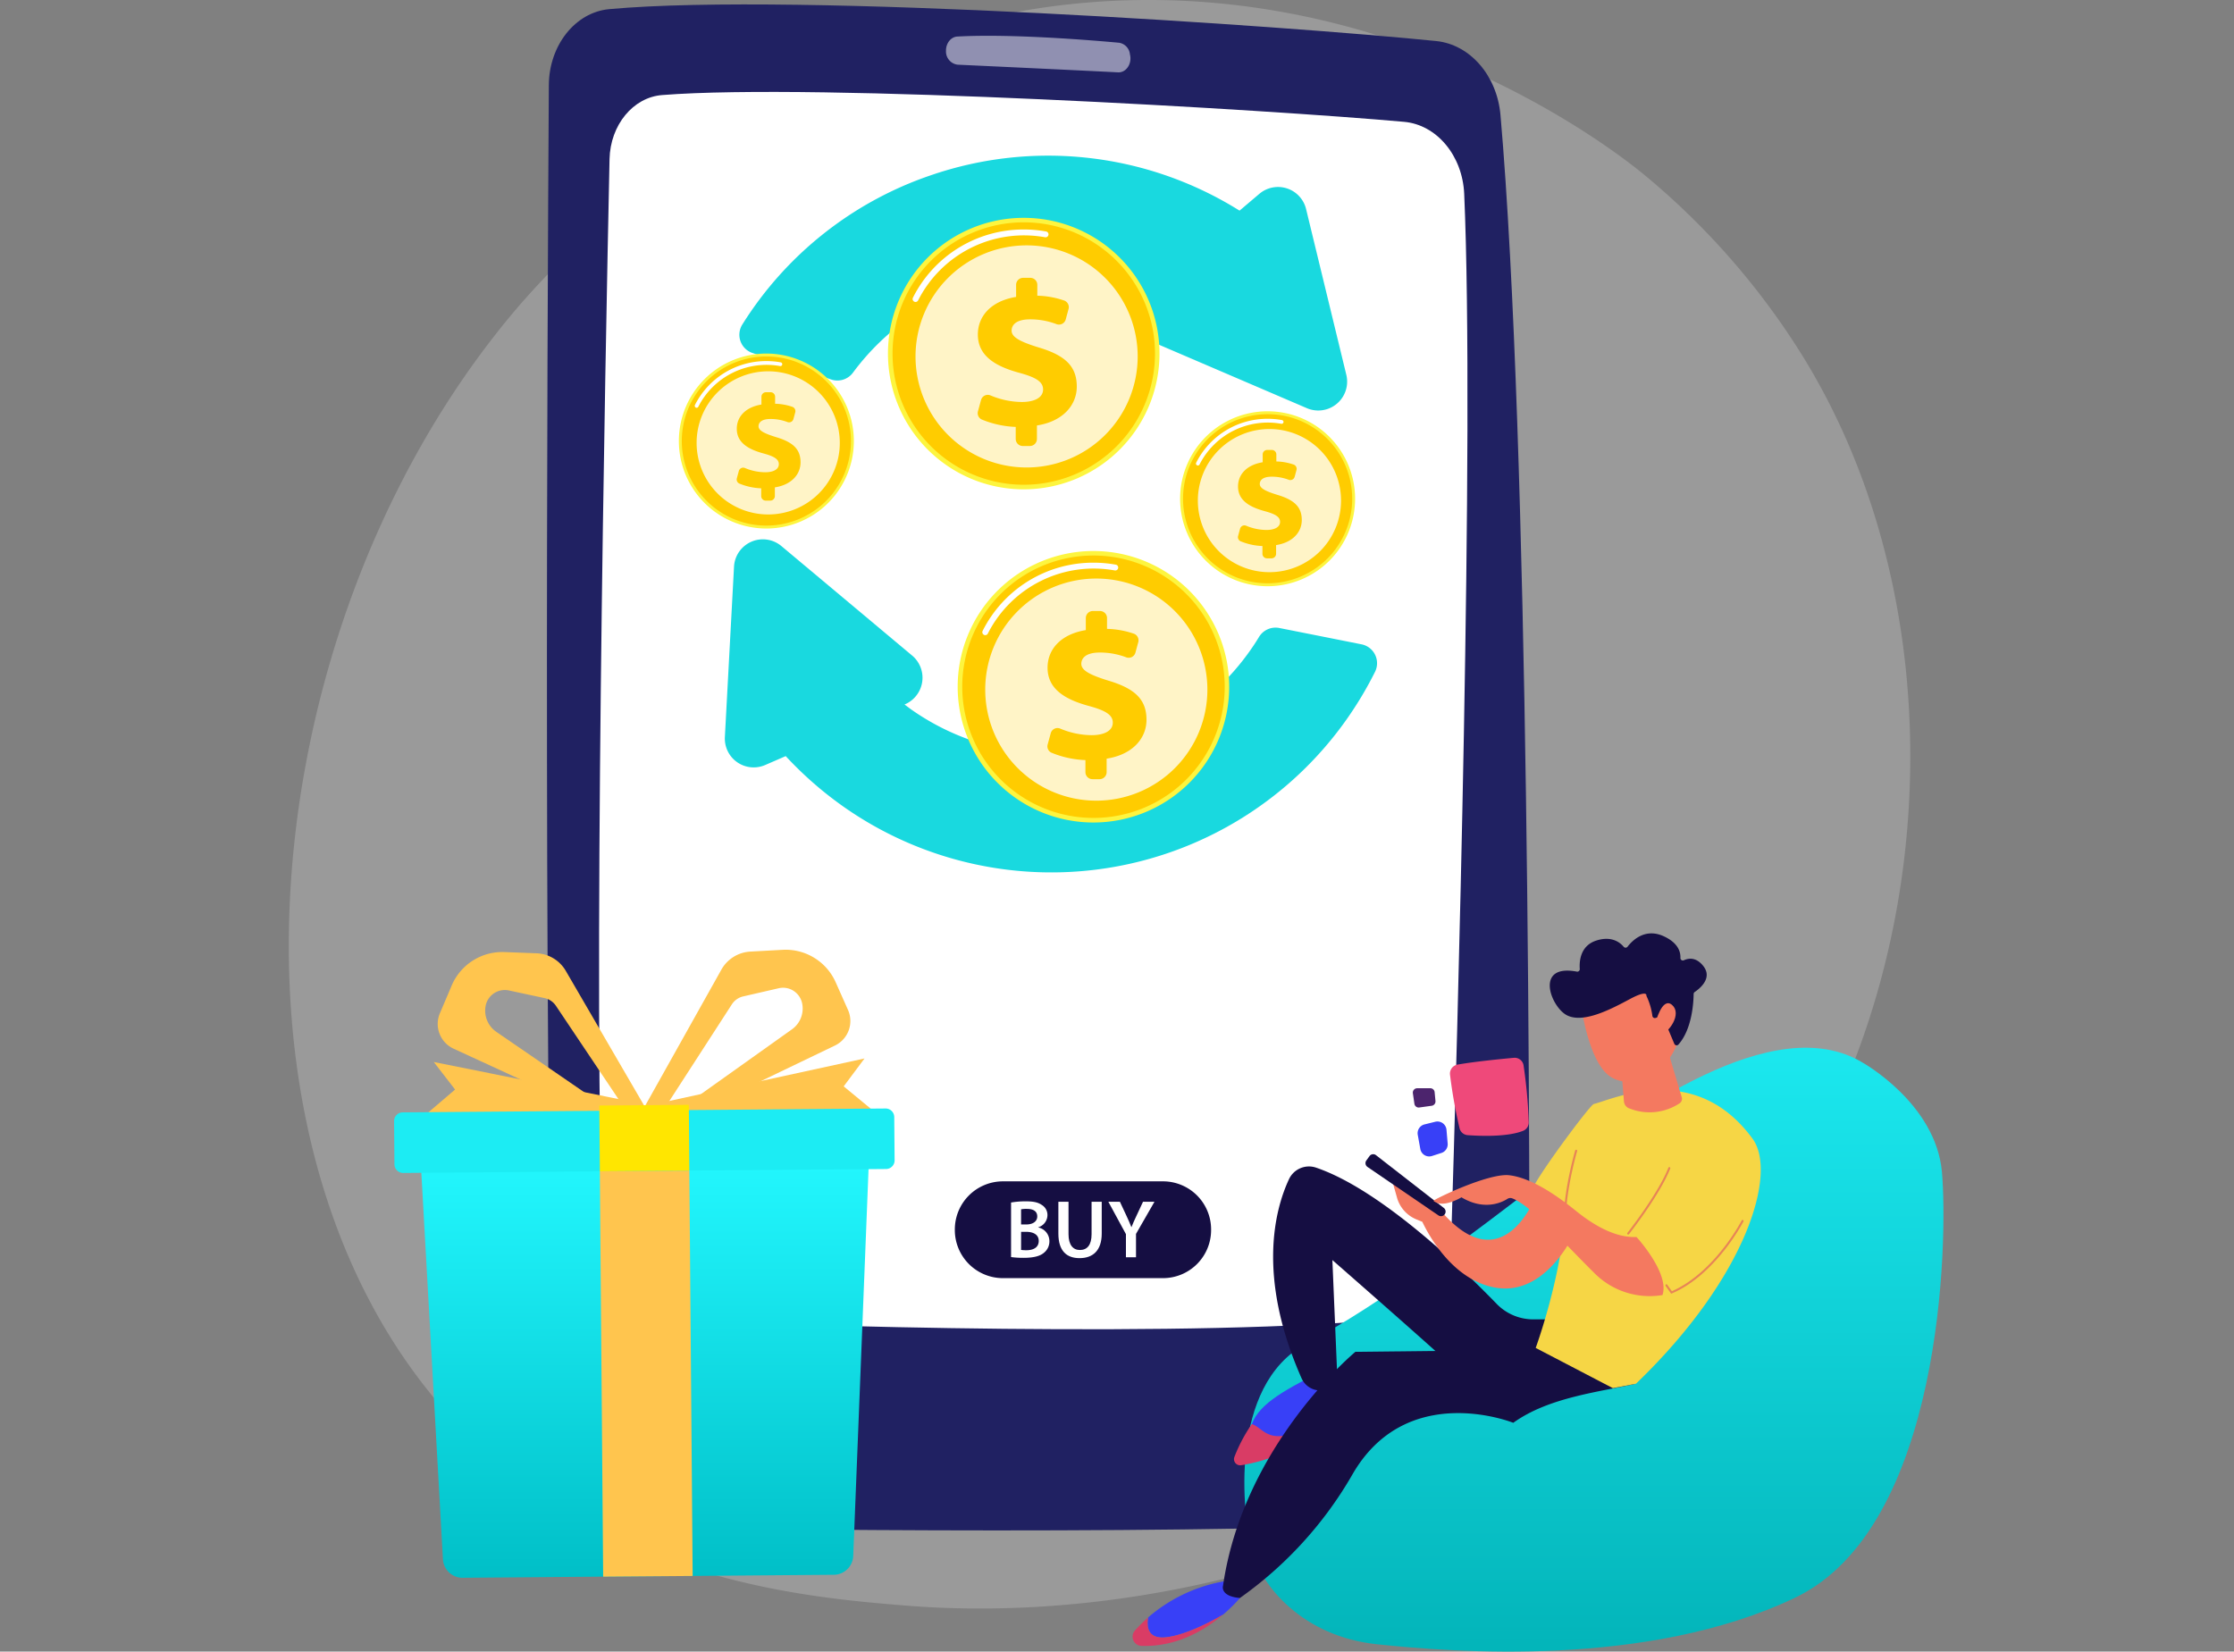
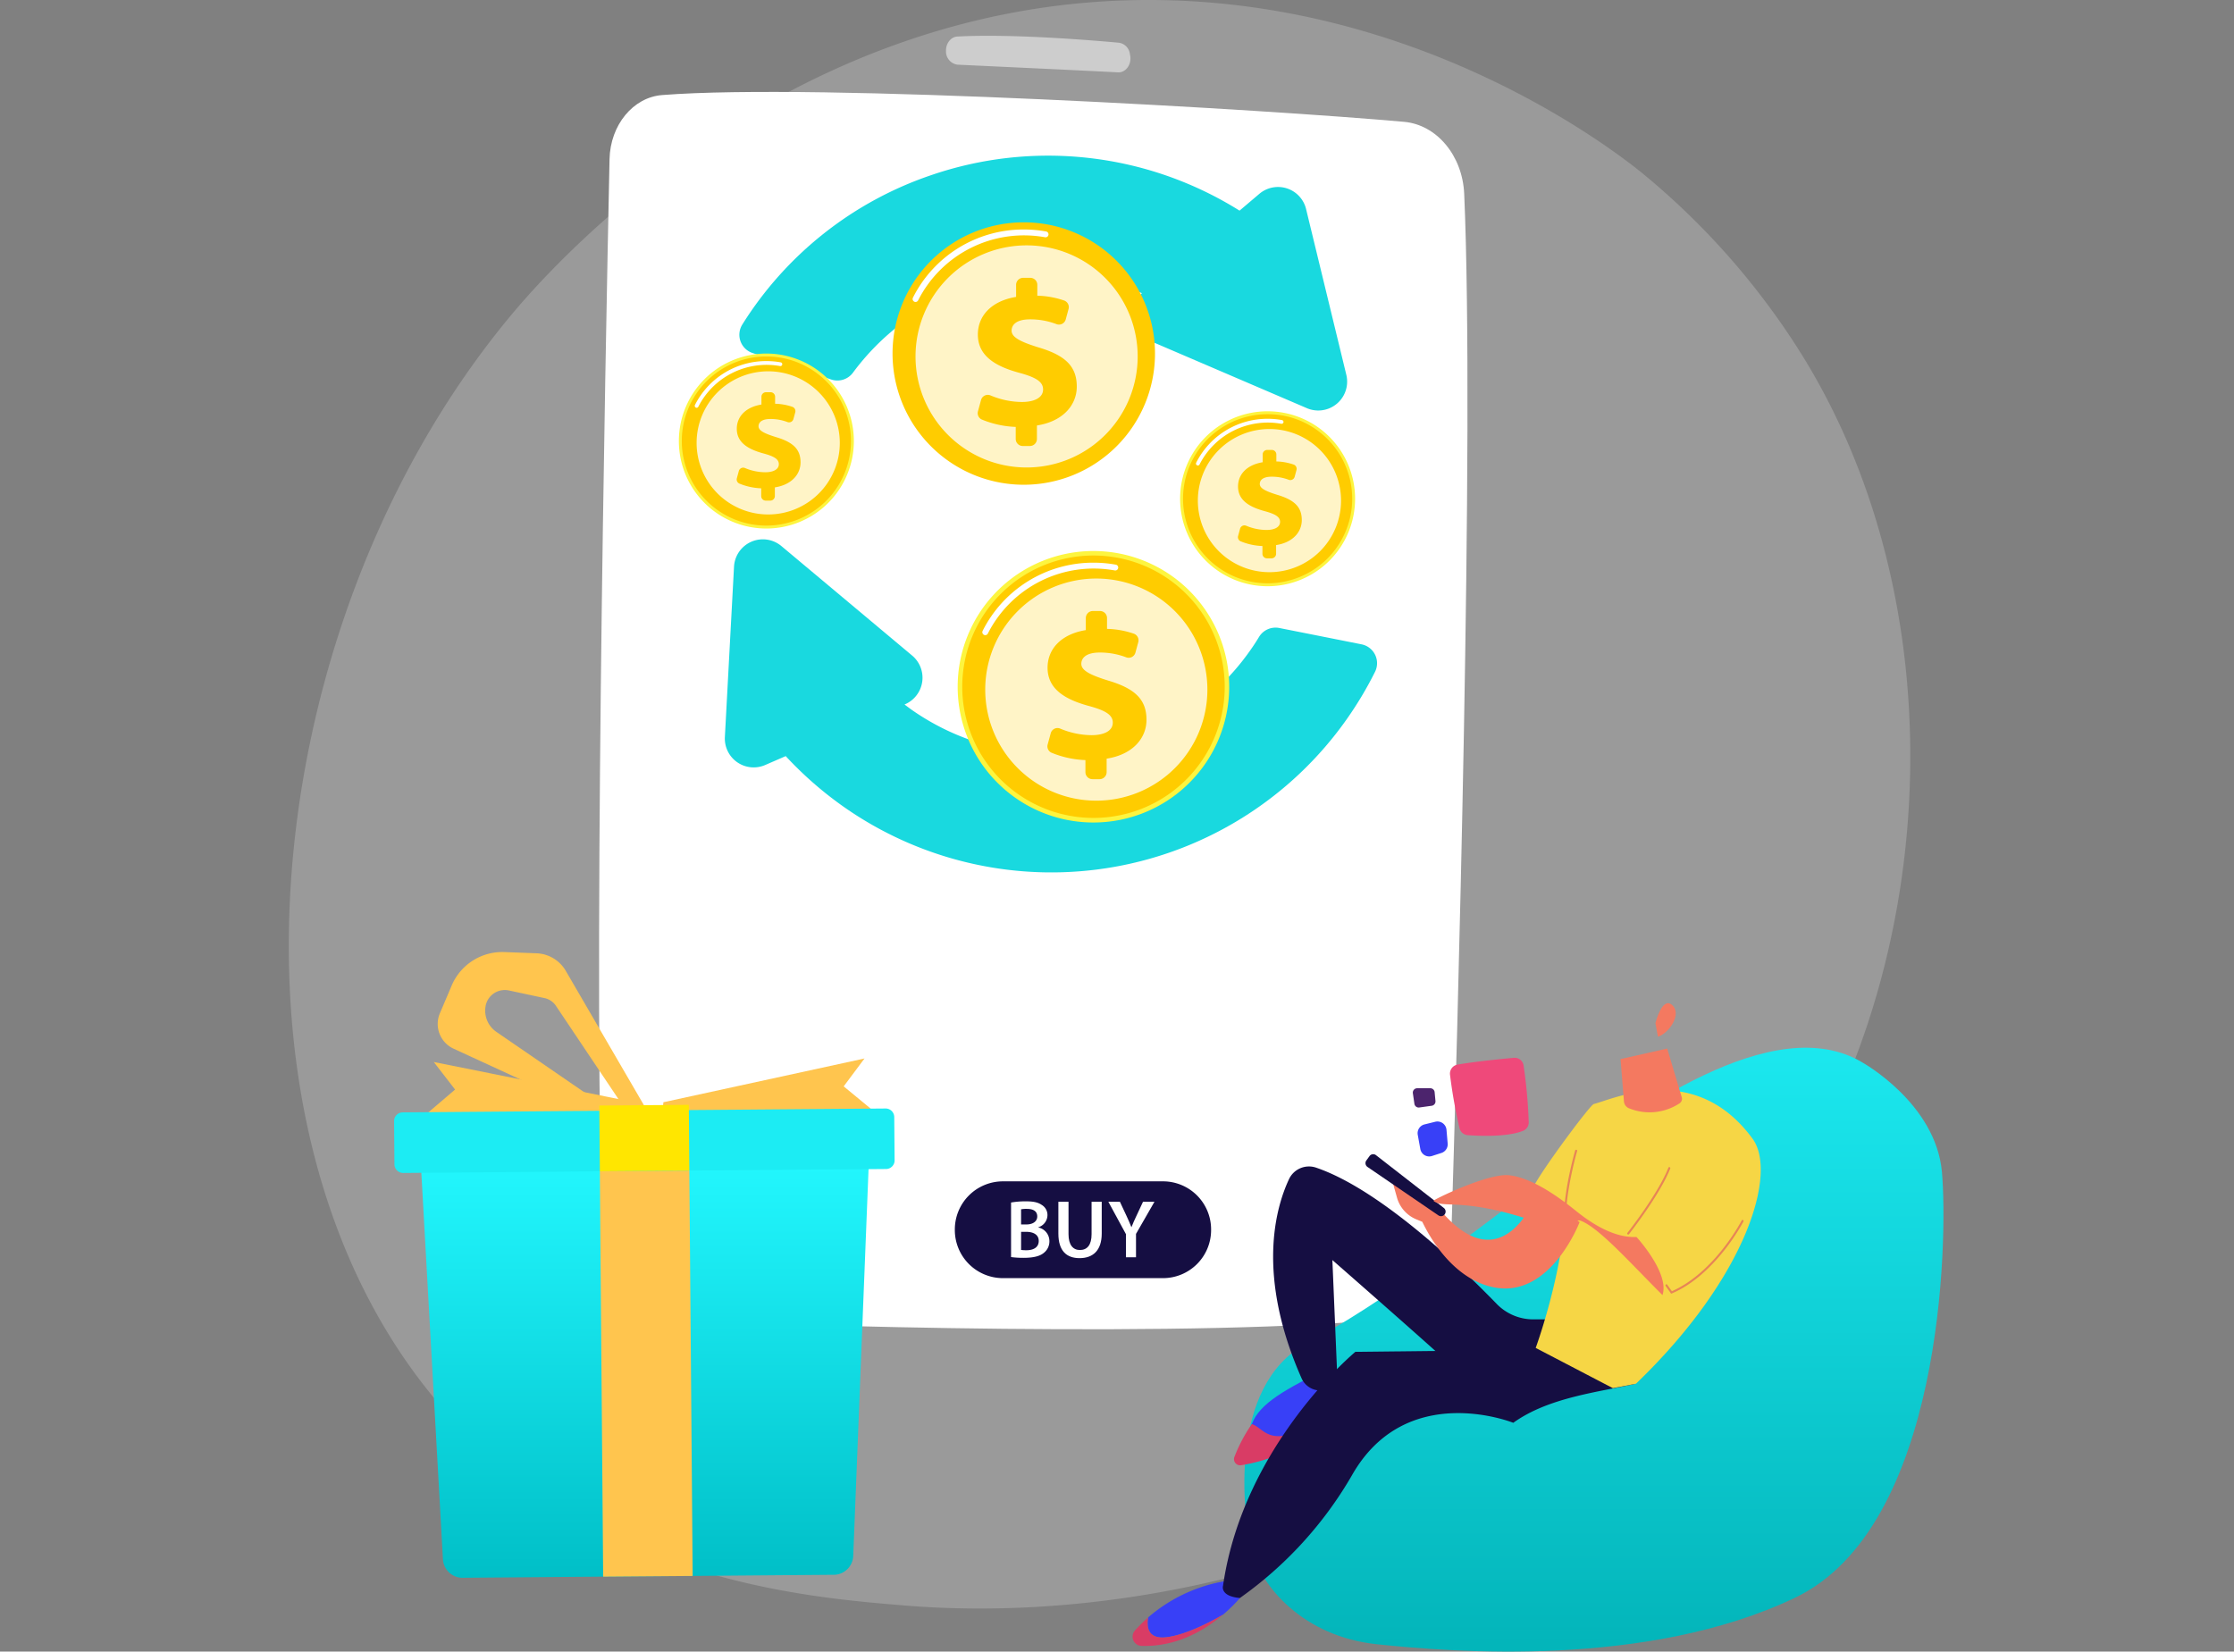
<svg xmlns="http://www.w3.org/2000/svg" xmlns:xlink="http://www.w3.org/1999/xlink" width="673" height="497.625" viewBox="0 0 673 497.625">
  <rect x="0" y="0" width="673" height="497.625" fill="#808080" stroke="none" />
  <defs>
    <linearGradient id="linear-gradient" x1="-0.534" y1="-0.179" x2="-0.534" y2="-0.179" gradientUnits="objectBoundingBox">
      <stop offset="0" stop-color="#2b3582" />
      <stop offset="1" stop-color="#150e42" />
    </linearGradient>
    <linearGradient id="linear-gradient-2" x1="0.5" x2="0.5" y2="1" gradientUnits="objectBoundingBox">
      <stop offset="0" stop-color="#23f8ff" />
      <stop offset="1" stop-color="#00bfc7" />
    </linearGradient>
    <linearGradient id="linear-gradient-3" x1="0.5" x2="0.5" y2="1" gradientUnits="objectBoundingBox">
      <stop offset="0" stop-color="#1debf2" />
      <stop offset="1" stop-color="#02b3b8" />
    </linearGradient>
    <linearGradient id="linear-gradient-4" x1="-11.166" y1="-17.594" x2="-11.16" y2="-17.594" gradientUnits="objectBoundingBox">
      <stop offset="0" stop-color="#53d8ff" />
      <stop offset="1" stop-color="#3840f7" />
    </linearGradient>
    <linearGradient id="linear-gradient-5" x1="-4.409" y1="-6.402" x2="-4.407" y2="-6.402" xlink:href="#linear-gradient" />
    <linearGradient id="linear-gradient-6" x1="-11.248" y1="-32.082" x2="-11.242" y2="-32.082" xlink:href="#linear-gradient-4" />
    <linearGradient id="linear-gradient-7" x1="-10.29" y1="-26.823" x2="-10.285" y2="-26.823" gradientUnits="objectBoundingBox">
      <stop offset="0" stop-color="#fdf53f" />
      <stop offset="0.665" stop-color="#e57a58" />
      <stop offset="1" stop-color="#d93c65" />
    </linearGradient>
    <linearGradient id="linear-gradient-8" x1="-12.278" y1="-60.151" x2="-12.272" y2="-60.151" xlink:href="#linear-gradient-7" />
    <linearGradient id="linear-gradient-9" x1="-2.907" y1="-6.516" x2="-2.906" y2="-6.516" xlink:href="#linear-gradient" />
    <linearGradient id="linear-gradient-10" x1="-6.616" y1="-4.557" x2="-6.614" y2="-4.557" gradientUnits="objectBoundingBox">
      <stop offset="0" stop-color="#fdf53f" />
      <stop offset="0.665" stop-color="#eb9d50" />
      <stop offset="1" stop-color="#f6d645" />
    </linearGradient>
    <linearGradient id="linear-gradient-11" x1="-26.015" y1="-20.684" x2="-26.005" y2="-20.684" gradientUnits="objectBoundingBox">
      <stop offset="0" stop-color="#f9b776" />
      <stop offset="1" stop-color="#f47960" />
    </linearGradient>
    <linearGradient id="linear-gradient-12" x1="-16.162" y1="-11.743" x2="-16.156" y2="-11.743" xlink:href="#linear-gradient-11" />
    <linearGradient id="linear-gradient-13" x1="-9.737" y1="-10.737" x2="-9.734" y2="-10.737" xlink:href="#linear-gradient" />
    <linearGradient id="linear-gradient-14" x1="-80.243" y1="-37.967" x2="-80.214" y2="-37.967" xlink:href="#linear-gradient-11" />
    <linearGradient id="linear-gradient-15" x1="-7.304" y1="-13.324" x2="-7.301" y2="-13.324" xlink:href="#linear-gradient-11" />
    <linearGradient id="linear-gradient-16" x1="-16.771" y1="-22.949" x2="-16.764" y2="-22.949" xlink:href="#linear-gradient" />
    <linearGradient id="linear-gradient-17" x1="-6.137" y1="-11.921" x2="-6.134" y2="-11.921" xlink:href="#linear-gradient-11" />
    <linearGradient id="linear-gradient-18" x1="-18.129" y1="-16.988" x2="-18.122" y2="-16.988" gradientUnits="objectBoundingBox">
      <stop offset="0" stop-color="#a737d5" />
      <stop offset="1" stop-color="#ef497a" />
    </linearGradient>
    <linearGradient id="linear-gradient-19" x1="-61.386" y1="-70.377" x2="-61.36" y2="-70.377" gradientUnits="objectBoundingBox">
      <stop offset="0" stop-color="#cb236d" />
      <stop offset="1" stop-color="#4c246d" />
    </linearGradient>
    <linearGradient id="linear-gradient-20" x1="-46.375" y1="-39.781" x2="-46.355" y2="-39.781" xlink:href="#linear-gradient-4" />
  </defs>
  <g id="cashback-and-loyalty-benefits-img" transform="translate(-2 -80.871)">
    <rect id="Rectangle_2" data-name="Rectangle 2" width="673" height="497" transform="translate(2 81)" fill="none" />
    <g id="Illustration" transform="translate(89 80.871)">
      <g id="_Group_" data-name="&lt;Group&gt;">
        <path id="_Path_" data-name="&lt;Path&gt;" d="M920.616,783.625c-49.478,114.4-180.106,163.524-282.457,155.153-27.938-2.293-84.17-6.9-128.068-47.95-84.312-78.856-71.321-243.66,9.384-340.7,10.4-12.494,82.34-96.2,194.448-95.082,82.073.818,139.691,46.67,146.693,52.375A224.343,224.343,0,0,1,906.576,559C947.914,622.927,951.54,712.144,920.616,783.625Z" transform="translate(-452.618 -455.037)" fill="#d6d6d6" opacity="0.3" />
        <g id="_Group_2" data-name="&lt;Group&gt;" transform="translate(77.767 1.332)">
-           <path id="_Path_2" data-name="&lt;Path&gt;" d="M890.759,486.856c-.462,73.56-1.706,327.243,2.062,417.083.391,9.508,7.038,17.062,15.178,17.239,40.272.942,187.89,2.63,253.683-1.582,13.7-.889,24.419-14.04,24.455-30.106.213-77.186-.018-294.293-8.691-393.623-1.031-11.89-9.171-21.256-19.354-22.3-43.916-4.461-192.315-14.787-249.134-9.615-10.237.942-18.128,10.894-18.2,22.909Z" transform="translate(-890.188 -462.532)" fill="url(#linear-gradient)" />
          <path id="_Path_3" data-name="&lt;Path&gt;" d="M981.709,631.133c-1.262,59.378-5.136,256.918-1.884,329.891.48,10.663,7.8,19.176,16.919,19.656,37.553,2.008,165.621,5.758,220.573-.231,9.9-1.066,17.524-10.557,17.9-22.18,1.866-60.586,7.127-244.531,3.963-316.687-.515-11.516-8.282-20.811-18.11-21.682-40.646-3.661-176.8-11.765-223.506-8.069-8.762.675-15.622,9.028-15.853,19.3Z" transform="translate(-962.851 -584.522)" fill="#fff" />
          <path id="_Path_4" data-name="&lt;Path&gt;" d="M1566.6,520.241a4,4,0,0,0,3.5,4.177c9.508.444,36.309,1.688,48.305,2.31,2.346.142,4.177-2.382,3.679-5.083l-.089-.462a3.885,3.885,0,0,0-3.27-3.377c-8.1-.746-32.559-2.773-48.714-1.866C1568.072,516.047,1566.561,517.966,1566.6,520.241Z" transform="translate(-1446.382 -506.26)" fill="#fff" opacity="0.5" />
        </g>
        <g id="_Group_3" data-name="&lt;Group&gt;" transform="translate(31.72 286.156)">
          <g id="_Group_4" data-name="&lt;Group&gt;" transform="translate(7.003 32.764)">
            <path id="_Path_5" data-name="&lt;Path&gt;" d="M736.258,2267.692l-60.8-12.192,6.416,8.3-11.374,9.7,67.091,5.723Z" transform="translate(-670.5 -2254.434)" fill="#ffc54e" />
            <path id="_Path_6" data-name="&lt;Path&gt;" d="M1082.255,2262.687l60.586-13.187-6.274,8.406,11.534,9.508-67,6.825Z" transform="translate(-1008.126 -2249.5)" fill="#ffc54e" />
          </g>
          <g id="_Group_5" data-name="&lt;Group&gt;" transform="translate(13.133 0)">
            <path id="_Path_7" data-name="&lt;Path&gt;" d="M721.952,2081.465a5.934,5.934,0,0,1,4.514-.853l10.7,2.293a5.523,5.523,0,0,1,3.448,2.328l22.749,33.945,3.91-3.75-23.673-40.7a10.659,10.659,0,0,0-8.815-5.314l-9.7-.373a16.562,16.562,0,0,0-15.853,10.042l-3.572,8.406a8.207,8.207,0,0,0,4.123,10.664l48.714,22.447,1.848-1.635-37.713-25.912a7.736,7.736,0,0,1-3.2-7.749,5.875,5.875,0,0,1,2.524-3.839Z" transform="translate(-704.996 -2068.34)" fill="#ffc54e" />
-             <path id="_Path_8" data-name="&lt;Path&gt;" d="M1101.169,2077.545a5.823,5.823,0,0,0-4.532-.782l-10.663,2.453a5.551,5.551,0,0,0-3.412,2.4l-22.18,34.3-3.981-3.679,23-41.072a10.677,10.677,0,0,1,8.744-5.456l9.686-.533a16.5,16.5,0,0,1,16.013,9.775l3.714,8.335a8.2,8.2,0,0,1-3.946,10.735l-48.341,23.246-1.866-1.6,37.269-26.534a7.687,7.687,0,0,0,3.075-7.784A5.9,5.9,0,0,0,1101.169,2077.545Z" transform="translate(-993.947 -2065.149)" fill="#ffc54e" />
          </g>
          <path id="_Path_9" data-name="&lt;Path&gt;" d="M675.8,2411.4l6.771,121.19a5.918,5.918,0,0,0,5.669,5.6l112.357-.906a5.937,5.937,0,0,0,5.581-5.705l4.8-121.279Z" transform="translate(-667.856 -2348.958)" fill="url(#linear-gradient-2)" />
          <path id="_Path_10" data-name="&lt;Path&gt;" d="M1007.527,2525.059l-26.961.213L979.5,2395.213l26.961-.213Z" transform="translate(-917.581 -2336.377)" fill="#ffc54e" />
          <path id="_Path_11" data-name="&lt;Path&gt;" d="M781.774,2336.876a2.6,2.6,0,0,0-2.612-2.577l-145.485,1.173a2.6,2.6,0,0,0-2.577,2.63l.107,13.045a2.621,2.621,0,0,0,2.613,2.577l145.485-1.191a2.6,2.6,0,0,0,2.577-2.63Z" transform="translate(-631.099 -2286.464)" fill="#1cecf3" />
          <path id="_Path_12" data-name="&lt;Path&gt;" d="M1006.121,2347.916l-26.961.213-.16-19.816,26.961-.213Z" transform="translate(-917.17 -2281.367)" fill="#ffe600" />
        </g>
        <g id="_Group_6" data-name="&lt;Group&gt;" transform="translate(254.187 281.223)">
          <path id="_Path_13" data-name="&lt;Path&gt;" d="M2258.507,2235.724s22.162,12.281,23.993,33.057.16,107.025-44.289,128.246c-44.449,21.238-103.258,16.351-125.775,14.022s-35.011-17.63-37.8-28.169c-2.79-10.521-7.287-49.781,16.4-62.434,23.673-12.672,48.554-32.062,73.418-50.954C2189.319,2250.617,2231.919,2219.782,2258.507,2235.724Z" transform="translate(-2038.671 -2196.837)" fill="url(#linear-gradient-3)" />
          <path id="_Path_14" data-name="&lt;Path&gt;" d="M2095.419,2773.2s5.972.32,6.7,12.618c0,0-13.863,12.441-32.594,15.391-1.4.231,1.955-9.6,2.47-10.93C2074.412,2783.952,2082,2779.865,2095.419,2773.2Z" transform="translate(-2036.068 -2642.429)" fill="url(#linear-gradient-4)" />
          <path id="_Path_15" data-name="&lt;Path&gt;" d="M2205.494,2478.619h-6.007a15.34,15.34,0,0,1-11.019-4.674c-9.935-10.255-34.8-34.407-54.437-41.054a6.639,6.639,0,0,0-8.122,3.5c-4.088,8.744-9.846,29.111,3.768,59.929a6.147,6.147,0,0,0,8.9,2.79,5.179,5.179,0,0,0,1.919-2.328l-1.511-36.025s33.057,28.9,38.8,34.479S2212.728,2497.423,2205.494,2478.619Z" transform="translate(-2078.786 -2362.316)" fill="url(#linear-gradient-5)" />
          <path id="_Path_16" data-name="&lt;Path&gt;" d="M1908.488,3144.821a47.476,47.476,0,0,1,25.877-11.321l4.123,2.524a45.185,45.185,0,0,1-7.429,7.944c-4.408,2.559-11.2,6.025-16.848,6.789C1908.737,3151.486,1907.92,3148.162,1908.488,3144.821Z" transform="translate(-1903.806 -2938.696)" fill="url(#linear-gradient-6)" />
          <path id="_Path_17" data-name="&lt;Path&gt;" d="M2060.18,2839.945c3.252,1.049,4.692,5.669,12.956,2.613a72.816,72.816,0,0,0,17.008-8.957c.071.6.125,1.226.16,1.884,0,0-14.609,13.916-33.359,16.866a1.858,1.858,0,0,1-2.008-2.506A47.567,47.567,0,0,1,2060.18,2839.945Z" transform="translate(-2024.254 -2692.095)" fill="url(#linear-gradient-7)" />
          <path id="_Path_18" data-name="&lt;Path&gt;" d="M1883.535,3197.216a44.517,44.517,0,0,1,4-3.963c-.569,3.341.249,6.665,5.723,5.936,5.652-.764,12.441-4.23,16.848-6.789-5.51,4.71-13.916,9.721-24.526,9.419A2.786,2.786,0,0,1,1883.535,3197.216Z" transform="translate(-1882.851 -2987.127)" fill="url(#linear-gradient-8)" />
          <path id="_Path_19" data-name="&lt;Path&gt;" d="M2134.9,2743.2l-59.111.64s-33.75,27.92-39.881,70.5c0,0-1.013,3.128,5.083,3.679a117.009,117.009,0,0,0,33.714-36.9c16.333-28.9,48.643-15.888,48.643-15.888,10.628-7.66,25.646-9.224,36.949-11.783Z" transform="translate(-2008.655 -2617.761)" fill="url(#linear-gradient-9)" />
          <path id="_Path_20" data-name="&lt;Path&gt;" d="M2561.614,2380.728s7.233-19.674,8.78-38.78a83.076,83.076,0,0,0-8.6-6.5,2.4,2.4,0,0,1-.924-3.11c2.435-5.047,17.133-24.828,18.235-25.095,5.989-1.51,30.569-13.187,47.861,10.486,7.429,10.148-1.475,41.427-35.154,73.791l-6.949,1.333Z" transform="translate(-2440.166 -2255.823)" fill="url(#linear-gradient-10)" />
          <path id="_Path_21" data-name="&lt;Path&gt;" d="M2724.058,2232.7l4.39,14.68a1.647,1.647,0,0,1-.622,1.795,16.416,16.416,0,0,1-15.249,1.529,2.426,2.426,0,0,1-1.546-2.062L2710,2235.864Z" transform="translate(-2562.996 -2197.99)" fill="url(#linear-gradient-11)" />
          <g id="_Group_7" data-name="&lt;Group&gt;" transform="translate(125.688 0)">
-             <path id="_Path_22" data-name="&lt;Path&gt;" d="M2644.1,2119.441s2.168,15.2,8.015,19.869c5.829,4.692,17.221,1.155,21.06-10.308l-7.66-19.6Z" transform="translate(-2634.496 -2096.603)" fill="url(#linear-gradient-12)" />
-             <path id="_Path_23" data-name="&lt;Path&gt;" d="M2621.951,2062.881a.747.747,0,0,1-.977-.6,19.85,19.85,0,0,0-1.813-6.078s.551-1.99-5.047,1.031c-5.6,3-14,7.429-18.963,4.8-4.816-2.577-9.722-15.515,3.039-13.116a.751.751,0,0,0,.906-.782c-.16-2.133.053-7.02,5.012-8.584,4.621-1.475,7.162.622,8.211,1.884a.755.755,0,0,0,1.173-.018c1.386-1.813,5.154-5.669,10.717-3.234,4.567,2.026,5.278,4.834,5.207,6.594a.74.74,0,0,0,1.066.711c1.4-.64,3.661-.978,5.812,1.724,2.986,3.75-1.28,6.985-2.559,7.838a.746.746,0,0,0-.337.622c-.018,1.937-.32,10.415-4.568,15.2a.751.751,0,0,1-1.262-.213l-3.27-7.8a.774.774,0,0,0-.924-.426Z" transform="translate(-2590.06 -2037.394)" fill="url(#linear-gradient-13)" />
            <path id="_Path_24" data-name="&lt;Path&gt;" d="M2769.1,2161.84s1.991-8.14,5.03-5.492-.8,8.46-4.265,9.562Z" transform="translate(-2737.28 -2134.772)" fill="url(#linear-gradient-14)" />
          </g>
          <path id="_Path_25" data-name="&lt;Path&gt;" d="M2614.2,2425.456a.3.3,0,0,1-.3-.3c-.018-8.868,3.377-20.6,3.412-20.7a.322.322,0,0,1,.391-.213.293.293,0,0,1,.2.373c-.035.124-3.412,11.765-3.377,20.545a.315.315,0,0,1-.32.3Z" transform="translate(-2483.975 -2339.028)" fill="#e78456" />
          <path id="_Path_26" data-name="&lt;Path&gt;" d="M2721.632,2453.982a.268.268,0,0,1-.2-.071.294.294,0,0,1-.053-.427c.089-.125,9.224-11.712,12.334-19.621a.314.314,0,0,1,.409-.178.3.3,0,0,1,.16.391c-3.146,8-12.334,19.674-12.423,19.781A.259.259,0,0,1,2721.632,2453.982Z" transform="translate(-2572.299 -2363.235)" fill="#e78456" />
          <path id="_Path_27" data-name="&lt;Path&gt;" d="M2787.842,2545.455l-1.671-2.346a.325.325,0,0,1,.071-.427.293.293,0,0,1,.427.071l1.386,1.955c12.938-5.687,20.954-21.149,21.025-21.309a.3.3,0,0,1,.409-.142.309.309,0,0,1,.142.409c-.089.16-8.282,16.013-21.558,21.7Z" transform="translate(-2625.589 -2436.882)" fill="#e78456" />
          <path id="_Path_28" data-name="&lt;Path&gt;" d="M2366.587,2458.594s-9.7,27.956-28.631,6.665l-1.8-.8-13.56-9.26,1.511,5.367a10.014,10.014,0,0,0,5.847,6.558l1.777.729c3.395,7.073,10.681,17.772,21.9,19.816,16.848,3.039,25.486-19.71,25.486-19.71Z" transform="translate(-2244.446 -2380.946)" fill="url(#linear-gradient-15)" />
          <path id="_Path_29" data-name="&lt;Path&gt;" d="M2278.892,2412.352l-.942,1.3a1.388,1.388,0,0,0,.338,1.973l21.362,14.591a1.387,1.387,0,0,0,1.635-2.239l-20.421-15.889A1.367,1.367,0,0,0,2278.892,2412.352Z" transform="translate(-2207.509 -2345.242)" fill="url(#linear-gradient-16)" />
-           <path id="_Path_30" data-name="&lt;Path&gt;" d="M2392.986,2454.974c-.267-.231,16.51-8.442,22.838-7.7,6.149.729,13.383,5.332,20.136,10.788,6.078,4.905,12.316,8.069,18.181,7.82,0,0,10.042,10.912,7.82,17.488a23.445,23.445,0,0,1-20.651-6.754c-9.046-8.939-19.034-20.314-24.65-22.393a1.622,1.622,0,0,0-1.4.16c-1.688,1.084-6.967,3.661-13.862-.462C2401.392,2453.925,2395.776,2457.408,2392.986,2454.974Z" transform="translate(-2302.32 -2374.393)" fill="url(#linear-gradient-17)" />
+           <path id="_Path_30" data-name="&lt;Path&gt;" d="M2392.986,2454.974c-.267-.231,16.51-8.442,22.838-7.7,6.149.729,13.383,5.332,20.136,10.788,6.078,4.905,12.316,8.069,18.181,7.82,0,0,10.042,10.912,7.82,17.488c-9.046-8.939-19.034-20.314-24.65-22.393a1.622,1.622,0,0,0-1.4.16c-1.688,1.084-6.967,3.661-13.862-.462C2401.392,2453.925,2395.776,2457.408,2392.986,2454.974Z" transform="translate(-2302.32 -2374.393)" fill="url(#linear-gradient-17)" />
          <path id="_Path_31" data-name="&lt;Path&gt;" d="M2420.9,2253.454a149.24,149.24,0,0,0,2.879,16.155,2.728,2.728,0,0,0,2.435,2.026c3.679.267,11.908.6,16.688-1.3a2.71,2.71,0,0,0,1.706-2.666,151.1,151.1,0,0,0-1.564-17.115,2.717,2.717,0,0,0-2.95-2.221c-3.892.355-11.73,1.137-16.937,2.044a2.766,2.766,0,0,0-2.257,3.075Z" transform="translate(-2325.261 -2210.834)" fill="url(#linear-gradient-18)" />
          <path id="_Path_32" data-name="&lt;Path&gt;" d="M2357.927,2301.51l.462,3.181a1.309,1.309,0,0,0,1.493,1.1l3.715-.515a1.32,1.32,0,0,0,1.137-1.422l-.249-2.648a1.3,1.3,0,0,0-1.315-1.208h-3.946A1.311,1.311,0,0,0,2357.927,2301.51Z" transform="translate(-2273.481 -2253.329)" fill="url(#linear-gradient-19)" />
          <path id="_Path_33" data-name="&lt;Path&gt;" d="M2366.082,2360.381l.764,4.23a2.725,2.725,0,0,0,3.537,2.115l2.808-.906a2.735,2.735,0,0,0,1.9-2.844l-.355-4.123a2.742,2.742,0,0,0-3.395-2.435l-3.234.8A2.736,2.736,0,0,0,2366.082,2360.381Z" transform="translate(-2280.161 -2299.652)" fill="url(#linear-gradient-20)" />
        </g>
        <g id="_Group_8" data-name="&lt;Group&gt;" transform="translate(186.269 267.361)">
          <g id="_Group_9" data-name="&lt;Group&gt;" transform="translate(14.378 88.578)">
            <path id="_Path_34" data-name="&lt;Path&gt;" d="M1658.8,2472.48a14.487,14.487,0,0,1-14.484,14.485H1596.1a14.491,14.491,0,0,1-14.5-14.485v-.178a14.5,14.5,0,0,1,14.5-14.5h48.217a14.491,14.491,0,0,1,14.484,14.5Z" transform="translate(-1581.6 -2457.8)" fill="#150e42" />
            <g id="_Group_10" data-name="&lt;Group&gt;" transform="translate(16.937 6.025)">
              <path id="_Compound_Path_" data-name="&lt;Compound Path&gt;" d="M1676.9,2492.055a25.844,25.844,0,0,1,4.443-.355c2.257,0,3.643.284,4.781,1.066a3.535,3.535,0,0,1,1.742,3.128,3.883,3.883,0,0,1-2.773,3.625v.053a4.2,4.2,0,0,1,3.359,4.141,4.353,4.353,0,0,1-1.6,3.448c-1.191,1.049-3.163,1.564-6.2,1.564a27.881,27.881,0,0,1-3.75-.231Zm3.021,6.611h1.564c2.115,0,3.306-1,3.306-2.417,0-1.564-1.191-2.275-3.128-2.275a8.613,8.613,0,0,0-1.742.125Zm0,7.677a12.476,12.476,0,0,0,1.617.089c1.955,0,3.7-.746,3.7-2.808,0-1.937-1.688-2.737-3.8-2.737h-1.511Z" transform="translate(-1676.9 -2491.7)" fill="#fff" fill-rule="evenodd" />
              <path id="_Compound_Path_2" data-name="&lt;Compound Path&gt;" d="M1760.157,2492.4v9.757c0,3.27,1.368,4.781,3.43,4.781,2.2,0,3.519-1.51,3.519-4.781V2492.4h3.057v9.562c0,5.154-2.666,7.429-6.682,7.429-3.874,0-6.38-2.15-6.38-7.411V2492.4Z" transform="translate(-1742.847 -2492.275)" fill="#fff" />
              <path id="_Compound_Path_3" data-name="&lt;Compound Path&gt;" d="M1847.1,2509.124v-6.967l-5.3-9.757h3.483l2.008,4.3c.569,1.244,1,2.186,1.44,3.323h.053c.409-1.066.889-2.115,1.457-3.323l2.008-4.3h3.448l-5.563,9.686v7.038Z" transform="translate(-1812.493 -2492.275)" fill="#fff" />
            </g>
          </g>
          <g id="_Group_11" data-name="&lt;Group&gt;" opacity="0.8">
            <path id="_Path_35" data-name="&lt;Path&gt;" d="M1592.637,1965.956a2.533,2.533,0,0,0-2.079-.835l-73.951,1.546-1.866-5.936a1.944,1.944,0,0,0-1.919-1.333l-10.148.266a1.9,1.9,0,0,0-1.973,1.866,1.781,1.781,0,0,0,1.973,1.777l8.673-.2,15.693,50.172a2.111,2.111,0,0,0,1.973,1.44l51.9.693a2,2,0,0,0,2.222-1.9,2.064,2.064,0,0,0-2.222-1.955l-50.385-.533L1526.47,1998l55.379.071a2.557,2.557,0,0,0,2.453-1.76l8.744-28.258A2.226,2.226,0,0,0,1592.637,1965.956Z" transform="translate(-1500.7 -1959.398)" fill="#fff" />
            <path id="_Compound_Path_4" data-name="&lt;Compound Path&gt;" d="M1674.733,2295.826a7.488,7.488,0,0,1-7.8,7.411,7.877,7.877,0,0,1-7.731-7.731,7.481,7.481,0,0,1,7.731-7.411A7.868,7.868,0,0,1,1674.733,2295.826Zm-4.177-.089a3.673,3.673,0,0,0-3.626-3.608,3.5,3.5,0,0,0-3.626,3.466,3.684,3.684,0,0,0,3.626,3.608A3.507,3.507,0,0,0,1670.557,2295.737Z" transform="translate(-1631.031 -2229.677)" fill="#fff" fill-rule="evenodd" />
            <path id="_Compound_Path_5" data-name="&lt;Compound Path&gt;" d="M1868.1,2299.021a7.766,7.766,0,0,1-8.193,7.589,8.184,8.184,0,0,1-8.1-7.927,7.776,7.776,0,0,1,8.1-7.589A8.168,8.168,0,0,1,1868.1,2299.021Zm-4.372-.089a3.826,3.826,0,0,0-3.821-3.7,3.633,3.633,0,0,0-3.8,3.537,3.811,3.811,0,0,0,3.8,3.7A3.626,3.626,0,0,0,1863.725,2298.932Z" transform="translate(-1789.401 -2232.143)" fill="#fff" fill-rule="evenodd" />
          </g>
        </g>
        <g id="_Group_12" data-name="&lt;Group&gt;" transform="translate(118.077 46.925)">
          <g id="_Group_13" data-name="&lt;Group&gt;" transform="translate(13.28)">
            <path id="_Path_36" data-name="&lt;Path&gt;" d="M1383.536,1400.965c-8.033-1.6-16.422-3.27-24.775-4.923a5.815,5.815,0,0,0-6.114,2.7q-1.315,2.186-2.826,4.3a73.243,73.243,0,0,1-101.96,17.541c-.675-.5-1.351-1-2.008-1.493l.178-.071a8.711,8.711,0,0,0,2.133-14.662l-39.4-33a8.7,8.7,0,0,0-14.271,6.2l-2.755,51.327a8.69,8.69,0,0,0,12.139,8.442l6.185-2.684a110.457,110.457,0,0,0,17.808,15.515,108.862,108.862,0,0,0,151.119-26.516,109.769,109.769,0,0,0,8.6-14.378A5.8,5.8,0,0,0,1383.536,1400.965Z" transform="translate(-1191.723 -1253.751)" fill="#19d9df" />
            <path id="_Path_37" data-name="&lt;Path&gt;" d="M1220.313,778.507c6.771,2.257,14.7,4.923,23.691,7.98a5.819,5.819,0,0,0,6.576-2.079,73.053,73.053,0,0,1,87.031-23.922,8.706,8.706,0,0,0,2.47,14.378l47.221,20.261a8.7,8.7,0,0,0,11.89-10.041l-12.121-49.94a8.7,8.7,0,0,0-14.076-4.6l-5.972,5.065a108.644,108.644,0,0,0-93.074-10.628,108.029,108.029,0,0,0-56.729,44.964,5.8,5.8,0,0,0,3.092,8.566Z" transform="translate(-1211.964 -719.071)" fill="#19d9df" />
          </g>
          <g id="_Group_14" data-name="&lt;Group&gt;" transform="translate(0 20.106)">
            <g id="_Group_15" data-name="&lt;Group&gt;" transform="translate(62.434 -1.397)">
-               <path id="_Path_38" data-name="&lt;Path&gt;" d="M1521.99,1076.387A40.9,40.9,0,1,1,1481.1,1035.5,40.9,40.9,0,0,1,1521.99,1076.387Z" transform="translate(-1440.2 -1035.5)" fill="#fdf53f" />
              <path id="_Path_39" data-name="&lt;Path&gt;" d="M1527.464,1083.132a39.532,39.532,0,1,1-39.532-39.532A39.534,39.534,0,0,1,1527.464,1083.132Z" transform="translate(-1447.029 -1042.245)" fill="#fc0" />
              <path id="_Path_40" data-name="&lt;Path&gt;" d="M1485.43,1078.34a.777.777,0,0,1-.385-.1.89.89,0,0,1-.4-1.187,37.236,37.236,0,0,1,33.395-20.552,37.824,37.824,0,0,1,6.739.6.884.884,0,0,1-.318,1.739,35.762,35.762,0,0,0-38.245,19.014A.872.872,0,0,1,1485.43,1078.34Z" transform="translate(-1477.136 -1052.988)" fill="#fff" />
              <path id="_Path_41" data-name="&lt;Path&gt;" d="M1556.724,1118.562a33.462,33.462,0,1,1-33.462-33.462A33.464,33.464,0,0,1,1556.724,1118.562Z" transform="translate(-1481.506 -1076.805)" fill="#fff" opacity="0.78" />
              <g id="_Group_16" data-name="&lt;Group&gt;" transform="translate(27.026 18.077)">
                <path id="_Compound_Path_6" data-name="&lt;Compound Path&gt;" d="M1613.269,1192.146v-3.629a29.63,29.63,0,0,1-10.218-2.224,2.093,2.093,0,0,1-1.154-2.492l.92-3.378a2.108,2.108,0,0,1,2.876-1.388,24.772,24.772,0,0,0,9.431,1.973c3.662,0,6.388-1.238,6.388-3.779,0-2.291-2.107-3.646-7.191-5.017-7.258-1.973-12.458-5.134-12.458-11.522,0-5.753,4.214-10.151,11.522-11.338v-3.629a2.116,2.116,0,0,1,2.124-2.124h2.141a2.116,2.116,0,0,1,2.124,2.124v3.261a26.606,26.606,0,0,1,8.094,1.455,2.117,2.117,0,0,1,1.321,2.542l-.853,3.144a2.107,2.107,0,0,1-2.793,1.422,22.163,22.163,0,0,0-7.943-1.438c-4.331,0-5.569,1.789-5.569,3.411,0,1.973,2.592,3.345,8.244,5.084,8.044,2.408,11.388,5.753,11.388,11.773,0,5.5-4.08,10.468-12.007,11.706v4.064a2.127,2.127,0,0,1-2.124,2.124h-2.141A2.127,2.127,0,0,1,1613.269,1192.146Z" transform="translate(-1601.817 -1143.6)" fill="#fc0" />
              </g>
            </g>
            <g id="_Group_17" data-name="&lt;Group&gt;" transform="translate(83.434 98.992)">
              <path id="_Path_42" data-name="&lt;Path&gt;" d="M1521.99,1076.387A40.9,40.9,0,1,1,1481.1,1035.5,40.9,40.9,0,0,1,1521.99,1076.387Z" transform="translate(-1440.2 -1035.5)" fill="#fdf53f" />
              <path id="_Path_43" data-name="&lt;Path&gt;" d="M1527.464,1083.132a39.532,39.532,0,1,1-39.532-39.532A39.534,39.534,0,0,1,1527.464,1083.132Z" transform="translate(-1447.029 -1042.245)" fill="#fc0" />
              <path id="_Path_44" data-name="&lt;Path&gt;" d="M1485.43,1078.34a.777.777,0,0,1-.385-.1.89.89,0,0,1-.4-1.187,37.236,37.236,0,0,1,33.395-20.552,37.824,37.824,0,0,1,6.739.6.884.884,0,0,1-.318,1.739,35.762,35.762,0,0,0-38.245,19.014A.872.872,0,0,1,1485.43,1078.34Z" transform="translate(-1477.136 -1052.988)" fill="#fff" />
              <path id="_Path_45" data-name="&lt;Path&gt;" d="M1556.724,1118.562a33.462,33.462,0,1,1-33.462-33.462A33.464,33.464,0,0,1,1556.724,1118.562Z" transform="translate(-1481.506 -1076.805)" fill="#fff" opacity="0.78" />
              <g id="_Group_18" data-name="&lt;Group&gt;" transform="translate(27.026 18.077)">
                <path id="_Compound_Path_7" data-name="&lt;Compound Path&gt;" d="M1613.269,1192.146v-3.629a29.63,29.63,0,0,1-10.218-2.224,2.093,2.093,0,0,1-1.154-2.492l.92-3.378a2.108,2.108,0,0,1,2.876-1.388,24.772,24.772,0,0,0,9.431,1.973c3.662,0,6.388-1.238,6.388-3.779,0-2.291-2.107-3.646-7.191-5.017-7.258-1.973-12.458-5.134-12.458-11.522,0-5.753,4.214-10.151,11.522-11.338v-3.629a2.116,2.116,0,0,1,2.124-2.124h2.141a2.116,2.116,0,0,1,2.124,2.124v3.261a26.606,26.606,0,0,1,8.094,1.455,2.117,2.117,0,0,1,1.321,2.542l-.853,3.144a2.107,2.107,0,0,1-2.793,1.422,22.163,22.163,0,0,0-7.943-1.438c-4.331,0-5.569,1.789-5.569,3.411,0,1.973,2.592,3.345,8.244,5.084,8.044,2.408,11.388,5.753,11.388,11.773,0,5.5-4.08,10.468-12.007,11.706v4.064a2.127,2.127,0,0,1-2.124,2.124h-2.141A2.127,2.127,0,0,1,1613.269,1192.146Z" transform="translate(-1601.817 -1143.6)" fill="#fc0" />
              </g>
            </g>
            <g id="_Group_19" data-name="&lt;Group&gt;" transform="translate(150.434 56.887)">
              <path id="_Path_46" data-name="&lt;Path&gt;" d="M1492.916,1061.853a26.358,26.358,0,1,1-26.353-26.353A26.36,26.36,0,0,1,1492.916,1061.853Z" transform="translate(-1440.2 -1035.5)" fill="#fdf53f" />
              <path id="_Path_47" data-name="&lt;Path&gt;" d="M1499.359,1069.08a25.48,25.48,0,1,1-25.48-25.48A25.481,25.481,0,0,1,1499.359,1069.08Z" transform="translate(-1447.516 -1042.727)" fill="#fc0" />
              <path id="_Path_48" data-name="&lt;Path&gt;" d="M1485.118,1070.576a.5.5,0,0,1-.248-.065.574.574,0,0,1-.259-.765,24,24,0,0,1,21.524-13.246,24.38,24.38,0,0,1,4.344.388.57.57,0,0,1-.2,1.121,23.05,23.05,0,0,0-24.65,12.255A.562.562,0,0,1,1485.118,1070.576Z" transform="translate(-1479.772 -1054.237)" fill="#fff" />
              <path id="_Path_49" data-name="&lt;Path&gt;" d="M1532.934,1106.667a21.567,21.567,0,1,1-21.567-21.567A21.569,21.569,0,0,1,1532.934,1106.667Z" transform="translate(-1484.454 -1079.754)" fill="#fff" opacity="0.78" />
              <g id="_Group_20" data-name="&lt;Group&gt;" transform="translate(17.419 11.651)">
                <path id="_Compound_Path_8" data-name="&lt;Compound Path&gt;" d="M1609.2,1174.889v-2.339a19.1,19.1,0,0,1-6.586-1.433,1.349,1.349,0,0,1-.744-1.606l.593-2.177a1.359,1.359,0,0,1,1.854-.895,15.966,15.966,0,0,0,6.079,1.272c2.36,0,4.117-.8,4.117-2.436,0-1.476-1.358-2.35-4.635-3.233-4.678-1.272-8.03-3.309-8.03-7.426,0-3.708,2.716-6.542,7.426-7.308v-2.339a1.364,1.364,0,0,1,1.369-1.369h1.38a1.364,1.364,0,0,1,1.369,1.369v2.1a17.148,17.148,0,0,1,5.217.938,1.364,1.364,0,0,1,.851,1.638l-.55,2.026a1.358,1.358,0,0,1-1.8.916,14.283,14.283,0,0,0-5.12-.927c-2.792,0-3.589,1.153-3.589,2.2,0,1.272,1.671,2.156,5.314,3.277,5.184,1.552,7.34,3.708,7.34,7.588,0,3.546-2.63,6.747-7.739,7.545v2.619a1.371,1.371,0,0,1-1.369,1.369h-1.38A1.371,1.371,0,0,1,1609.2,1174.889Z" transform="translate(-1601.817 -1143.6)" fill="#fc0" />
              </g>
            </g>
            <g id="_Group_21" data-name="&lt;Group&gt;" transform="translate(-0.566 39.498)">
              <path id="_Path_50" data-name="&lt;Path&gt;" d="M1492.916,1061.853a26.358,26.358,0,1,1-26.353-26.353A26.36,26.36,0,0,1,1492.916,1061.853Z" transform="translate(-1440.2 -1035.5)" fill="#fdf53f" />
              <path id="_Path_51" data-name="&lt;Path&gt;" d="M1499.359,1069.08a25.48,25.48,0,1,1-25.48-25.48A25.481,25.481,0,0,1,1499.359,1069.08Z" transform="translate(-1447.516 -1042.727)" fill="#fc0" />
              <path id="_Path_52" data-name="&lt;Path&gt;" d="M1485.118,1070.576a.5.5,0,0,1-.248-.065.574.574,0,0,1-.259-.765,24,24,0,0,1,21.524-13.246,24.38,24.38,0,0,1,4.344.388.57.57,0,0,1-.2,1.121,23.05,23.05,0,0,0-24.65,12.255A.562.562,0,0,1,1485.118,1070.576Z" transform="translate(-1479.772 -1054.237)" fill="#fff" />
              <path id="_Path_53" data-name="&lt;Path&gt;" d="M1532.934,1106.667a21.567,21.567,0,1,1-21.567-21.567A21.569,21.569,0,0,1,1532.934,1106.667Z" transform="translate(-1484.454 -1079.754)" fill="#fff" opacity="0.78" />
              <g id="_Group_22" data-name="&lt;Group&gt;" transform="translate(17.419 11.651)">
                <path id="_Compound_Path_9" data-name="&lt;Compound Path&gt;" d="M1609.2,1174.889v-2.339a19.1,19.1,0,0,1-6.586-1.433,1.349,1.349,0,0,1-.744-1.606l.593-2.177a1.359,1.359,0,0,1,1.854-.895,15.966,15.966,0,0,0,6.079,1.272c2.36,0,4.117-.8,4.117-2.436,0-1.476-1.358-2.35-4.635-3.233-4.678-1.272-8.03-3.309-8.03-7.426,0-3.708,2.716-6.542,7.426-7.308v-2.339a1.364,1.364,0,0,1,1.369-1.369h1.38a1.364,1.364,0,0,1,1.369,1.369v2.1a17.148,17.148,0,0,1,5.217.938,1.364,1.364,0,0,1,.851,1.638l-.55,2.026a1.358,1.358,0,0,1-1.8.916,14.283,14.283,0,0,0-5.12-.927c-2.792,0-3.589,1.153-3.589,2.2,0,1.272,1.671,2.156,5.314,3.277,5.184,1.552,7.34,3.708,7.34,7.588,0,3.546-2.63,6.747-7.739,7.545v2.619a1.371,1.371,0,0,1-1.369,1.369h-1.38A1.371,1.371,0,0,1,1609.2,1174.889Z" transform="translate(-1601.817 -1143.6)" fill="#fc0" />
              </g>
            </g>
          </g>
        </g>
      </g>
    </g>
  </g>
</svg>